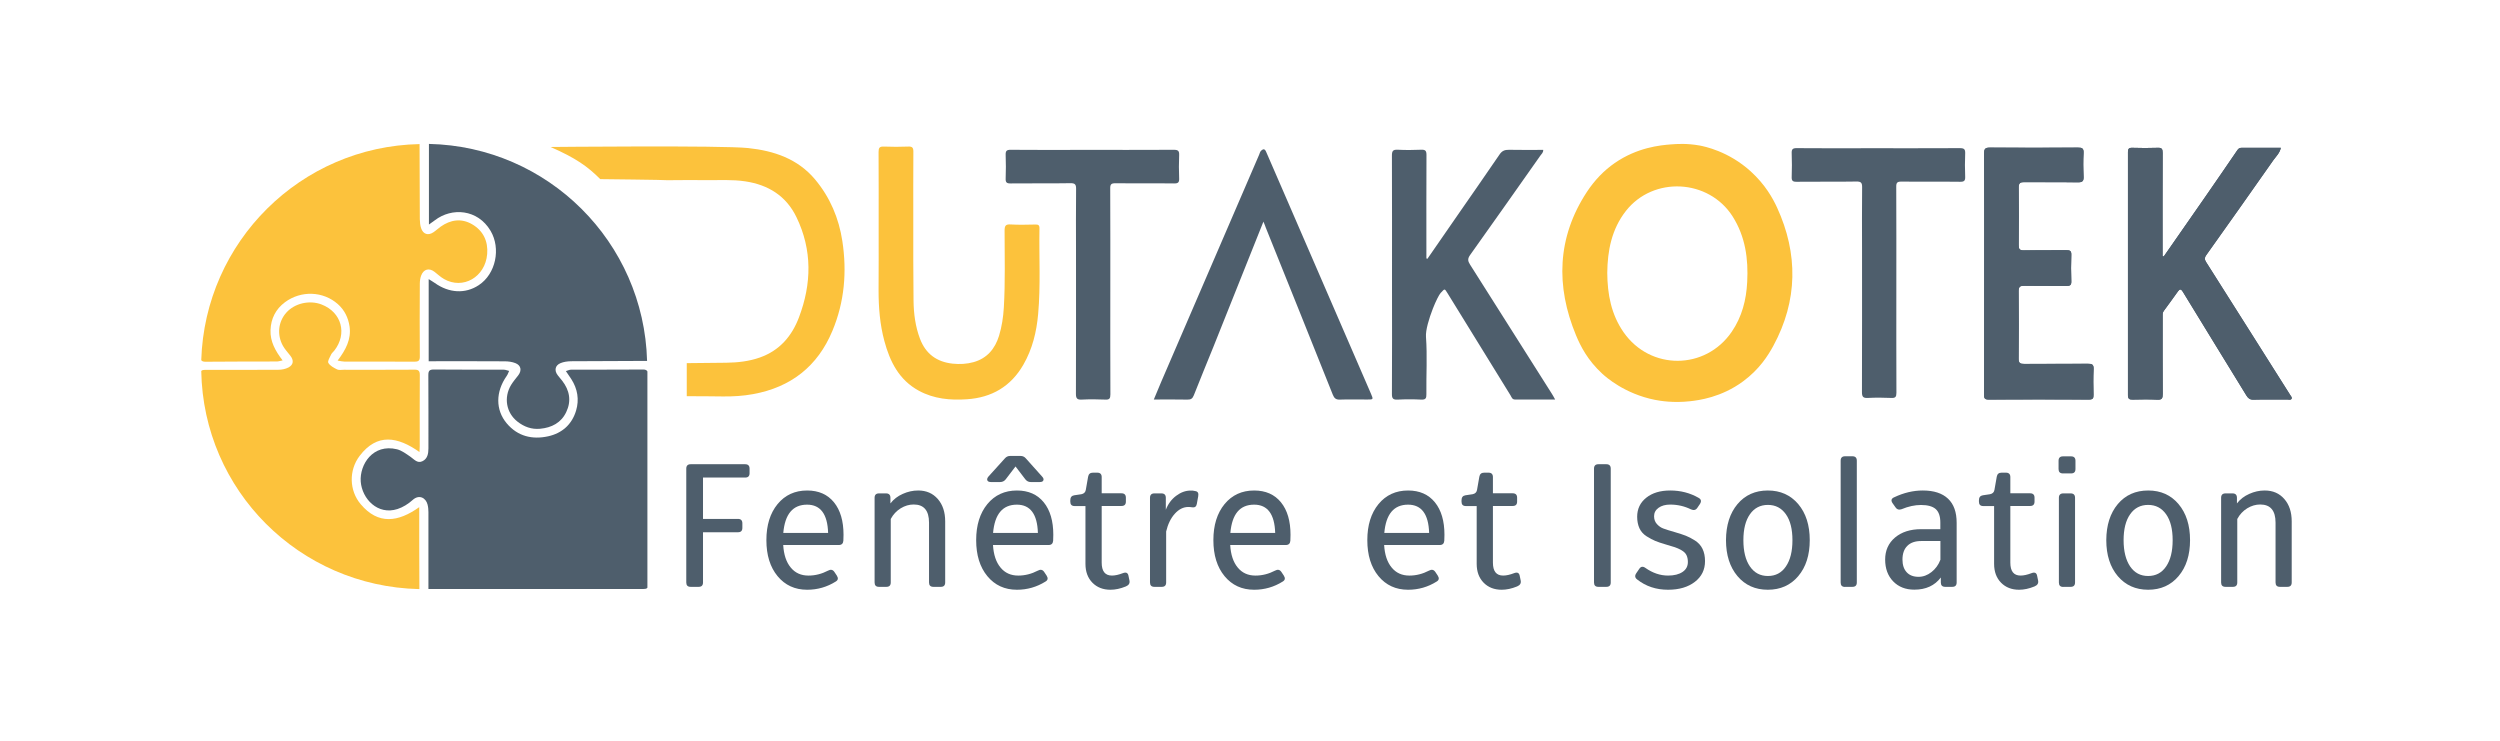
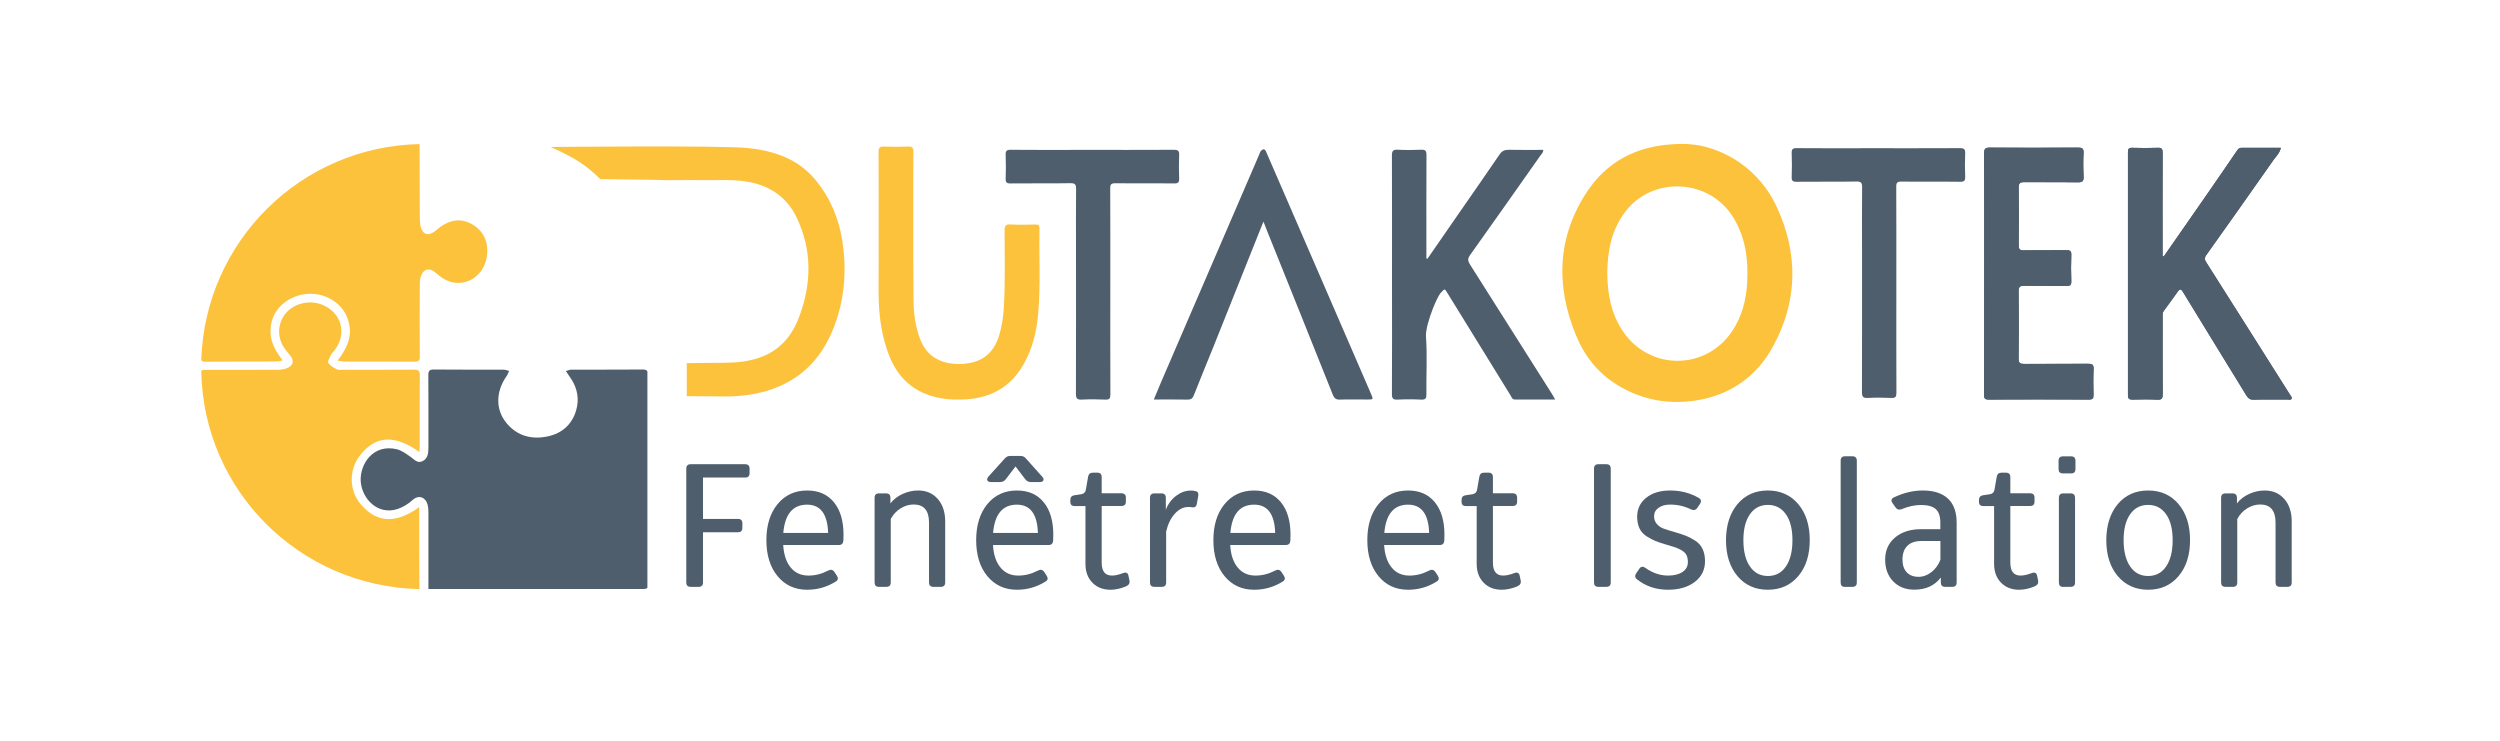
<svg xmlns="http://www.w3.org/2000/svg" version="1.1" id="Calque_1" x="0px" y="0px" viewBox="0 0 3017.4 894.5" style="enable-background:new 0 0 3017.4 894.5;" xml:space="preserve">
  <style type="text/css">
	.st0{fill:#4E5E6C;}
	.st1{fill:#FCC23C;}
</style>
  <g>
    <g>
      <g>
        <path class="st0" d="M2611.6,309.5c-0.5-0.1-0.9-0.2-1.4-0.3c0-1.7,0-3.4,0-5.1c0-39.9-0.1-79.7,0.1-119.6c0-4.6-1-6.3-5.9-6.1     c-10.3,0.4-20.6,0.3-30.9,0c-4.4-0.1-5.1,1.7-5.1,5.5c0.1,97.6,0.1,195.3,0,292.9c0,4.6,1.6,5.6,5.8,5.5     c9.9-0.3,19.8-0.4,29.6,0.1c5.6,0.3,6.6-1.7,6.6-6.8c-0.2-31.1-0.1-62.3-0.1-93.4c0-2.4-0.4-4.7,1.4-7     c5.9-7.7,11.4-15.7,17.1-23.6c2.1-2.8,3.6-3.1,5.8,0.5c25.5,41.8,51.1,83.5,76.8,125.3c1.9,3.1,4,5.1,8.4,5     c13.7-0.4,27.4-0.1,41-0.2c1.7,0,4,0.9,5-0.8c1-1.6-0.7-3.3-1.6-4.7c-33.8-53.6-67.7-107.1-101.6-160.6c-2-3.2-1.8-5.2,0.3-8.2     c27.1-38.1,54.2-76.3,81-114.6c3.2-4.5,7.7-8.5,9-14.9c-16.1,0-31.8,0-47.5,0c-2.6,0-3.8,1.1-5.2,3.2c-12.9,19-26,37.8-39,56.7     C2644.6,262,2628.1,285.8,2611.6,309.5z M2394.8,329.9c0,48.6,0,97.2-0.1,145.8c0,4,0,6.6,5.4,6.5c40.4-0.2,80.8-0.2,121.2,0     c4.7,0,5.6-1.6,5.5-5.8c-0.3-10.3-0.4-20.6,0.1-30.9c0.3-5.6-1.9-6.6-6.9-6.5c-25.6,0.2-51.2,0-76.7,0.2c-5,0-7-0.9-6.9-6.5     c0.3-27.1,0.3-54.2,0-81.3c-0.1-5.6,1.9-6.6,6.9-6.5c16.8,0.3,33.7,0,50.5,0.2c4.5,0.1,6.4-0.8,6.2-5.8     c-0.4-10.5-0.4-21.1,0-31.6c0.2-4.9-1.6-5.9-6.1-5.8c-17,0.2-34.1-0.1-51.2,0.2c-5.2,0.1-6.3-1.6-6.2-6.5     c0.2-23.1,0.3-46.1,0-69.2c-0.1-5.5,1.7-6.6,6.8-6.6c21.5,0.3,43.1-0.1,64.6,0.2c5.8,0.1,7.2-1.7,6.9-7.2     c-0.4-9.4-0.5-18.8,0-28.2c0.3-5.6-1.8-6.6-6.9-6.5c-35.4,0.2-70.9,0.2-106.3,0c-5.8,0-6.9,1.8-6.9,7.2     C2394.9,233.6,2394.8,281.8,2394.8,329.9z" />
        <path class="st1" d="M2051.2,175.6c5.8,1.1,34.9,6.8,61.8,31.2c17.7,16.1,26.7,32.6,31.8,43.6c25.7,55.9,25.1,112.6-4.5,167.1     c-6.4,11.7-16.7,28.2-36.5,42.8c-26.3,19.4-53.4,22.8-64.2,24c-19.9,2.2-35.5-0.4-42.2-1.7c-36.6-7.3-59.2-27.6-63.5-31.5     c-17.7-16.3-26.2-33.2-31.7-46.4c-24.6-59.2-22.9-118.1,13-172.9c9.5-14.4,20.8-26.1,33.7-35c27.3-18.9,55-21.5,67.6-22.5     C2024.3,173.7,2036,172.9,2051.2,175.6z M1939.9,329.3c0.2,26,4.8,50.3,19.7,71.7c32.2,46.2,98.7,45.9,130.5-0.5     c12.4-18.1,17.6-38.5,18.7-60.1c1.5-28-2.2-54.9-17.6-79.2c-28.9-45.3-95.7-48.8-128.8-6.6     C1945.1,276.7,1940.2,302.6,1939.9,329.3z" />
        <path class="st1" d="M1016.7,291.1c-4.2-27.8-14.9-53-33-74.6c-20.9-24.9-49.6-34.5-80.7-37.8c-31.9-3.4-238.5-1.3-238.5-1.3     c30.5,13.4,44.6,23.4,60,38.8c0,0,81,0.9,81,1.3c15.7-0.1,31.4-0.3,47.1-0.1c15.7,0.2,31.3-0.9,47,1.5     c27.8,4.2,49.3,17.6,61.7,43.2c19.2,39.7,18.4,80.4,3,121c-8.6,22.7-23.4,40-47.2,48.4c-13,4.6-26.6,6.1-40.3,6.3     c-23.3,0.3-24.6,0.3-47.9,0.5c0,13.3,0,26.6,0,39.9c22,0.1,22,0,43.9,0.3c12.1,0.1,24.2-0.6,36.1-2.8c45.7-8.3,78-33.6,95.8-76.4     C1019.3,364.4,1022.3,328,1016.7,291.1z" />
        <path class="st0" d="M1722.8,312.4c12.2-17.6,24.4-35.2,36.6-52.9c16.8-24.3,33.8-48.5,50.4-72.9c3-4.5,6.2-5.9,11.5-5.8     c13.7,0.3,27.3,0.1,41.3,0.1c0.2,3.3-2.1,5-3.5,7c-28.2,40.1-56.5,80.2-84.9,120.1c-3,4.3-2.6,7.1,0,11.2     c33,51.9,65.9,104,98.8,156c1.3,2,2.4,4.1,4,7c-16.8,0-32.6,0-48.4,0c-3.6,0-4.2-3-5.5-5.1c-25.3-40.9-50.5-81.9-75.8-122.9     c-4-6.5-3.4-5.9-8.5-0.6c-1.9,2.1-5.8,9.7-9.4,18.9c-4.6,11.8-8.9,26.1-8.3,34.1c1.7,22.9,0.2,46.1,0.5,69.2     c0.1,4.9-0.9,6.7-6.2,6.5c-9.4-0.5-18.9-0.5-28.3,0c-5.5,0.3-7.2-1.1-7.1-6.9c0.3-43.9,0.1-87.8,0.1-131.7     c0-52,0.1-103.9-0.1-155.9c0-5.5,1.2-7.4,7-7.1c9.4,0.5,18.9,0.4,28.3,0c5.1-0.2,6.4,1.3,6.4,6.3c-0.2,39.6-0.1,79.3-0.1,118.9     c0,2,0,4,0,5.9C1721.9,312.1,1722.4,312.3,1722.8,312.4z" />
        <path class="st1" d="M1060.5,276.1c0-30.9,0.1-61.8-0.1-92.7c0-4.9,1.1-6.7,6.3-6.5c9.9,0.4,19.7,0.4,29.6,0     c4.7-0.2,6.1,1.3,6.1,6c-0.2,27.8-0.1,55.5-0.1,83.3c0,32.2-0.1,64.5,0.3,96.7c0.2,15.7,2.2,31.2,7.8,46     c6.9,18.2,20.2,27.9,39.3,30c8.5,0.9,17.1,0.5,25.3-1.8c16.4-4.6,25.9-16.1,30.8-31.8c3.4-11.2,5.1-22.6,5.8-34.3     c1.8-30.9,0.9-61.8,0.9-92.6c0-5.7,1.1-7.9,7.3-7.5c9.8,0.6,19.7,0.3,29.6,0.1c3.5-0.1,5.3,0.5,5.2,4.6     c-0.6,34.5,1.5,69-1.6,103.4c-1.9,21.5-6.9,42.3-17.9,61.3c-15.1,26.2-38.2,39.6-68,41.6c-20.1,1.4-39.9-0.4-58.1-10.3     c-23.9-13-34.9-35.1-41.6-60c-5.4-20-7-40.5-7-61.1C1060.6,325.8,1060.5,301,1060.5,276.1z" />
        <path class="st0" d="M1524.9,267.5c-20.5,51.3-40.3,101-60.2,150.7c-7.9,19.7-16.1,39.2-23.8,58.9c-1.6,4-3.5,5.3-7.8,5.2     c-13.2-0.3-26.4-0.1-40.5-0.1c3.2-7.6,6-14.6,9-21.5c39.4-91.3,78.8-182.6,118.1-273.9c0.7-1.6,1.1-3.6,2.3-4.8     c4.3-4.2,5.6-0.1,6.9,2.9c8.1,18.4,16.1,36.9,24,55.3c33.9,78.3,67.8,156.7,101.8,235c3,7,3,7-4.4,7c-11,0-22-0.3-33,0.1     c-4.9,0.2-6.9-1.6-8.7-6c-26.8-67.2-53.8-134.3-80.8-201.4C1527.2,272.9,1526.3,271,1524.9,267.5z" />
        <path class="st0" d="M1340.1,351.7c0,41.4-0.1,82.8,0.1,124.3c0,5-1.2,6.6-6.3,6.3c-9.4-0.4-18.8-0.5-28.2,0     c-5.5,0.3-7.1-1.3-7.1-6.9c0.2-57.8,0.1-115.5,0.1-173.3c0-24.6-0.2-49.3,0.1-73.9c0.1-5.5-1.2-7.2-6.9-7.1     c-19.1,0.4-53.1,0-72.2,0.3c-4.8,0.1-6.1-1.4-5.9-6c0.3-9.4,0.4-18.8,0-28.2c-0.2-4.9,1-6.5,6.2-6.4c23.8,0.3,62.5,0.1,86.3,0.1     c32.5,0,78,0.1,110.5-0.1c5.1,0,6.6,1.3,6.4,6.4c-0.4,9.4-0.4,18.8,0,28.2c0.2,4.7-1.3,6.1-6,6c-19.3-0.3-51.6,0.1-70.9-0.2     c-5.1-0.1-6.4,1.3-6.3,6.4C1340.2,268.9,1340.1,310.3,1340.1,351.7C1340.1,351.7,1340.1,351.7,1340.1,351.7z" />
        <path class="st0" d="M2288.8,349.7c0,41.4-0.1,82.8,0.1,124.3c0,5-1.2,6.6-6.3,6.3c-9.4-0.4-18.8-0.5-28.2,0     c-5.5,0.3-7.1-1.3-7.1-6.9c0.2-57.8,0.1-115.5,0.1-173.3c0-24.6-0.2-49.3,0.1-73.9c0.1-5.5-1.2-7.2-6.9-7.1     c-19.1,0.4-53.1,0-72.2,0.3c-4.8,0.1-6.1-1.4-5.9-6c0.3-9.4,0.4-18.8,0-28.2c-0.2-4.9,1-6.5,6.2-6.4c23.8,0.3,62.5,0.1,86.3,0.1     c32.5,0,78,0.1,110.5-0.1c5.1,0,6.6,1.3,6.4,6.4c-0.4,9.4-0.4,18.8,0,28.2c0.2,4.7-1.3,6.1-6,6c-19.3-0.3-51.6,0.1-70.9-0.2     c-5.1-0.1-6.4,1.3-6.3,6.4C2288.9,266.8,2288.8,308.3,2288.8,349.7C2288.8,349.7,2288.8,349.7,2288.8,349.7z" />
        <path class="st0" d="M2611.6,309.5c16.5-23.7,33-47.4,49.5-71.2c13.1-18.9,26.1-37.7,39-56.7c1.4-2.1,2.7-3.2,5.2-3.2     c15.7,0.1,31.3,0,47.5,0c-1.3,6.4-5.8,10.4-9,14.9c-26.8,38.3-53.9,76.5-81,114.6c-2.1,2.9-2.3,5-0.3,8.2     c34,53.5,67.8,107,101.6,160.6c0.9,1.4,2.6,3.1,1.6,4.7c-1,1.7-3.3,0.8-5,0.8c-13.7,0.1-27.4-0.2-41,0.2c-4.4,0.1-6.5-2-8.4-5     c-25.6-41.7-51.3-83.4-76.8-125.3c-2.2-3.6-3.8-3.3-5.8-0.5c-5.8,7.8-11.3,15.8-17.1,23.6c-1.8,2.3-1.4,4.6-1.4,7     c0,31.1-0.1,62.3,0.1,93.4c0,5.1-1,7.1-6.6,6.8c-9.8-0.5-19.7-0.3-29.6-0.1c-4.2,0.1-5.8-0.9-5.8-5.5c0.1-97.6,0.1-195.3,0-292.9     c0-3.8,0.6-5.6,5.1-5.5c10.3,0.3,20.6,0.4,30.9,0c4.9-0.2,5.9,1.5,5.9,6.1c-0.2,39.9-0.1,79.7-0.1,119.6c0,1.7,0,3.4,0,5.1     C2610.6,309.2,2611.1,309.4,2611.6,309.5z" />
        <path class="st0" d="M2394.8,329.9c0-48.2,0.1-96.3-0.1-144.5c0-5.3,1-7.2,6.9-7.2c35.4,0.3,70.9,0.2,106.3,0     c5,0,7.2,0.9,6.9,6.5c-0.5,9.4-0.5,18.8,0,28.2c0.3,5.5-1.1,7.3-6.9,7.2c-21.5-0.4-43.1,0-64.6-0.2c-5.1-0.1-6.9,1.1-6.8,6.6     c0.3,23.1,0.3,46.1,0,69.2c-0.1,4.9,1,6.6,6.2,6.5c17-0.4,34.1,0,51.2-0.2c4.5-0.1,6.3,0.9,6.1,5.8c-0.4,10.5-0.4,21.1,0,31.6     c0.2,5-1.7,5.8-6.2,5.8c-16.8-0.2-33.7,0.1-50.5-0.2c-5-0.1-6.9,0.9-6.9,6.5c0.3,27.1,0.3,54.2,0,81.3c-0.1,5.6,1.9,6.5,6.9,6.5     c25.6-0.2,51.2,0,76.7-0.2c5,0,7.1,0.9,6.9,6.5c-0.5,10.3-0.3,20.6-0.1,30.9c0.1,4.2-0.8,5.8-5.5,5.8c-40.4-0.2-80.8-0.2-121.2,0     c-5.5,0-5.5-2.6-5.4-6.5C2394.8,427.2,2394.8,378.6,2394.8,329.9z" />
      </g>
    </g>
    <g>
      <path class="st1" d="M506,612.1c-25.3,18.1-49.5,21.6-70.7-3.6c-13.8-16.4-14.5-40.8-1.2-58.3c21.1-27.7,45.9-23.2,72.2-4.6    c0.2-3.4,0.3-5.1,0.3-6.8c0-28.7-0.1-57.4,0.1-86.1c0-5.3-1.7-6.6-6.7-6.5c-28.3,0.2-56.6,0.1-85,0.1c-2.7,0-5.9,0.7-8.1-0.4    c-4-2-8.6-4.4-10.6-7.9c-1.2-2.1,1.8-6.8,3.4-10.2c0.8-1.7,2.5-3,3.7-4.5c16.1-20.5,8.9-46.5-15.3-55.8    c-14.5-5.6-32.4-1.5-42.5,9.8c-9.8,11-11.6,26.8-4,40.3c2.4,4.2,5.8,7.8,8.8,11.7c4.4,5.6,3.9,10.9-2.2,14.2    c-3.6,1.9-8.1,2.8-12.2,2.8c-28.7,0.2-57.4,0.1-86.1,0.1c-4.2,0-6.1,0.1-7,1.4c2.5,144.3,118.4,259.7,262.5,263.2    c0.3,0,0.6,0,0.8,0C506,677.9,506,645.6,506,612.1z" />
      <path class="st0" d="M689.1,446.2c-1.8,0-3.7,1-6.1,1.7c2.6,3.8,4.6,6.6,6.5,9.6c7.6,11.8,9.8,24.8,5.8,38.1    c-5,16.7-16.9,27.3-33.7,31c-19.1,4.2-36.7,0.1-49.9-15.5c-13.8-16.3-13.6-38.3-0.1-57.4c1.3-1.8,1.9-4,2.9-6    c-2.2-0.5-4.3-1.5-6.5-1.5c-28.1-0.1-56.3,0.1-84.4-0.2c-5.2,0-6.6,1.5-6.6,6.7c0.2,29.5,0.1,59,0.1,88.5c0,6.3-1.1,12.6-7.3,15.5    c-6.1,2.9-9.9-2.3-14.4-5.4c-5.1-3.5-10.4-7.5-16.1-9c-29.3-7.2-45.4,18.5-43.9,39c1.6,20.7,20.4,40.8,44.3,33.1    c6.6-2.1,13.1-6.2,18.3-10.9c8.2-7.4,16.1-2.2,18,5.3c0.8,3,1.1,6.2,1.1,9.2c0.1,28.3,0,56.7,0,85c0,2.3,0,4.6,0,7.9    c3.1,0,5.4,0,7.8,0c83,0,166,0,249.1,0c4.7,0,6.6-0.1,7.4-1.6v-261c-0.8-1.5-2.3-2.3-4.9-2.3C747.3,446.2,718.2,446.1,689.1,446.2    z" />
      <path class="st1" d="M334.1,436.3c1.9,0,3.9-0.7,7-1.3c-8.8-11.5-15.1-22.8-14.6-36.6c0.5-14,6.4-25.4,17.4-33.6    c19.5-14.5,46.3-13.4,63.9,2.3c8,7.1,12.5,16.3,14.1,26.9c2.2,15.5-4.5,28.1-14.4,41.2c3.6,0.6,5.8,1.2,7.9,1.2    c28.3,0.1,56.6,0,85,0.1c4.8,0,6.4-1.3,6.3-6.3c-0.2-29.3-0.2-58.6,0-87.9c0-3.2,0.5-6.7,1.6-9.7c3-7.9,9.7-9.6,16.3-4.4    c3.7,2.9,7.2,6.2,11.2,8.5c22.9,13.2,49.9-2.2,52.2-30.1c1.3-15.4-4.8-28.2-18.3-36c-12.9-7.4-25.9-5.5-37.9,3    c-3,2.1-5.7,4.8-8.8,6.8c-6.3,4.2-12.3,2.3-14.7-4.9c-1.2-3.4-1.5-7.3-1.6-10.9c-0.1-23.3-0.2-60.5-0.3-90.7    c-143.5,2.9-259.1,117.8-263.5,260.8c0.9,1.3,2.4,1.9,5.1,1.9C276.6,436.3,305.4,436.4,334.1,436.3z" />
-       <path class="st0" d="M517.7,173.7c0,32.2,0,64.4,0,97.3c3.1-2.2,5.2-3.6,7.1-5.1c20.6-15.8,51.8-13.5,67.3,12.7    c12.6,21.3,6.4,52-14.3,65.6c-16.2,10.7-35.9,9.6-53.1-2.7c-2.1-1.5-4.3-2.7-7.3-4.6c0,33.8,0,66.1,0,99.1c2.6,0,4.9,0,7.2,0    c28.1,0,56.3-0.1,84.4,0.1c4.4,0,9.1,0.6,13.1,2.2c6.8,2.7,7.9,8.8,3.4,14.7c-3,3.9-6.2,7.6-8.7,11.7c-9,15.1-5.9,33.5,7.8,44.2    c7.9,6.2,17,9.6,27.3,8.6c13.9-1.3,25.4-7.2,31.5-20.1c6.4-13.3,4.2-26.2-4.9-37.9c-1.8-2.3-3.8-4.5-5.5-6.8    c-4.2-5.6-3-11.7,3.5-14.4c3.8-1.6,8.3-2.2,12.5-2.3c27-0.2,85.8-0.4,92-0.4C777.2,292.2,661.4,176.8,517.7,173.7z" />
    </g>
    <g>
      <path class="st0" d="M904.7,571.1c0,3.6-1.8,5.3-5.3,5.3h-50.9v49.9h42.2c3.5,0,5.3,1.8,5.3,5.3v5.5c0,3.6-1.8,5.3-5.3,5.3h-42.2    V703c0,3.6-1.8,5.3-5.3,5.3h-9.6c-3.6,0-5.3-1.8-5.3-5.3V565.6c0-3.5,1.8-5.3,5.3-5.3h65.8c3.5,0,5.3,1.8,5.3,5.3V571.1z" />
      <path class="st0" d="M974.2,711.8c-14.8,0-26.7-5.5-35.7-16.4c-9-10.9-13.5-25.4-13.5-43.5c0-18,4.5-32.5,13.5-43.5    c9-10.9,20.9-16.4,35.7-16.4c13.9,0,24.7,4.8,32.4,14.3c7.7,9.5,11.5,22.6,11.5,39.2c0,3.3-0.1,5.7-0.2,7.2    c-0.3,3.4-2.1,5.1-5.5,5.1h-67.1c0.7,11.7,3.7,20.7,9.1,27.2c5.3,6.5,12.5,9.7,21.4,9.7c8.1,0,16-2,23.7-6    c3.1-1.7,5.6-1.2,7.5,1.5l3,4.5c2,3.1,1.6,5.5-1.3,7.2C998.2,708.5,986.7,711.8,974.2,711.8z M945.4,643.2h54.1    c-0.7-22.7-9.2-34.1-25.4-34.1C957,609.1,947.4,620.4,945.4,643.2z" />
      <path class="st0" d="M1108.2,592c9.8,0,17.7,3.4,23.7,10.3c6,6.9,8.9,15.9,8.9,27V703c0,3.6-1.8,5.3-5.3,5.3h-8.9    c-3.6,0-5.3-1.8-5.3-5.3v-72.2c0-14.6-6.2-21.9-18.5-21.9c-5.4,0-10.6,1.5-15.7,4.6c-5,3.1-9.1,7.4-12,12.9V703    c0,3.6-1.8,5.3-5.3,5.3h-8.9c-3.6,0-5.3-1.8-5.3-5.3V600.8c0-3.5,1.8-5.3,5.3-5.3h8.5c3.5,0,5.3,1.8,5.3,5.3v6.8    c3.8-5,8.8-8.8,14.9-11.5C1095.6,593.4,1101.8,592,1108.2,592z" />
      <path class="st0" d="M1227.4,711.8c-14.8,0-26.7-5.5-35.7-16.4c-9-10.9-13.5-25.4-13.5-43.5c0-18,4.5-32.5,13.5-43.5    c9-10.9,20.9-16.4,35.7-16.4c13.9,0,24.7,4.8,32.4,14.3c7.7,9.5,11.5,22.6,11.5,39.2c0,3.3-0.1,5.7-0.2,7.2    c-0.3,3.4-2.1,5.1-5.5,5.1h-67.1c0.7,11.7,3.7,20.7,9.1,27.2c5.3,6.5,12.5,9.7,21.4,9.7c8.1,0,16-2,23.7-6    c3.1-1.7,5.6-1.2,7.5,1.5l3,4.5c2,3.1,1.6,5.5-1.3,7.2C1251.3,708.5,1239.9,711.8,1227.4,711.8z M1196,581.8c-2.3,0-3.7-0.7-4.3-2    c-0.6-1.3-0.1-2.9,1.3-4.6l19.8-21.9c1.7-2,3.8-3,6.4-3h12.6c2.6,0,4.7,1,6.4,3l19.6,21.9c1.6,1.7,2.1,3.2,1.5,4.6    c-0.6,1.4-2,2-4.3,2H1244c-2.6,0-4.7-1.1-6.4-3.2l-11.9-15.6l-11.9,15.6c-1.7,2.1-3.9,3.2-6.6,3.2H1196z M1198.6,643.2h54.1    c-0.7-22.7-9.2-34.1-25.4-34.1C1210.2,609.1,1200.6,620.4,1198.6,643.2z" />
      <path class="st0" d="M1340.3,711.8c-8.9,0-16.2-2.8-21.8-8.5c-5.6-5.7-8.4-13.3-8.4-22.8v-69.7h-13c-3.6,0-5.3-1.8-5.3-5.3v-1.7    c0-3.5,1.6-5.5,4.7-6l8.7-1.3c3-0.6,4.8-2.3,5.3-5.1l2.8-16c0.6-3.3,2.5-4.9,5.8-4.9h5.3c3.5,0,5.3,1.8,5.3,5.3v19.6h23.9    c3.5,0,5.3,1.8,5.3,5.3v4.7c0,3.6-1.8,5.3-5.3,5.3h-23.9v68.4c0,10.4,4.1,15.6,12.4,15.6c3.7,0,8.2-1,13.4-3    c3.8-1.4,6-0.2,6.6,3.6l1.1,5.3c0.7,3.3-0.7,5.7-4.3,7.2C1352.3,710.5,1346.1,711.8,1340.3,711.8z" />
      <path class="st0" d="M1442.6,592.7c3.1,0.4,4.3,2.5,3.6,6.2l-1.7,9.4c-0.6,3.1-2.4,4.5-5.5,4c-2-0.3-3.6-0.4-4.7-0.4    c-6,0-11.4,2.7-16.3,8.1c-4.9,5.4-8.4,12.6-10.5,21.5V703c0,3.6-1.8,5.3-5.3,5.3h-8.9c-3.6,0-5.3-1.8-5.3-5.3V600.8    c0-3.5,1.8-5.3,5.3-5.3h8.5c3.5,0,5.3,1.8,5.3,5.3v14.5c2.7-7.1,6.9-12.7,12.5-16.9c5.6-4.2,11.4-6.3,17.4-6.3    C1438.8,592,1440.7,592.2,1442.6,592.7z" />
      <path class="st0" d="M1513.7,711.8c-14.8,0-26.7-5.5-35.7-16.4c-9-10.9-13.5-25.4-13.5-43.5c0-18,4.5-32.5,13.5-43.5    c9-10.9,20.9-16.4,35.7-16.4c13.9,0,24.7,4.8,32.4,14.3c7.7,9.5,11.5,22.6,11.5,39.2c0,3.3-0.1,5.7-0.2,7.2    c-0.3,3.4-2.1,5.1-5.5,5.1h-67.1c0.7,11.7,3.7,20.7,9.1,27.2c5.3,6.5,12.5,9.7,21.4,9.7c8.1,0,16-2,23.7-6    c3.1-1.7,5.6-1.2,7.5,1.5l3,4.5c2,3.1,1.6,5.5-1.3,7.2C1537.7,708.5,1526.2,711.8,1513.7,711.8z M1485,643.2h54.1    c-0.7-22.7-9.2-34.1-25.4-34.1C1496.5,609.1,1487,620.4,1485,643.2z" />
      <path class="st0" d="M1699.5,711.8c-14.8,0-26.7-5.5-35.7-16.4c-9-10.9-13.5-25.4-13.5-43.5c0-18,4.5-32.5,13.5-43.5    c9-10.9,20.9-16.4,35.7-16.4c13.9,0,24.7,4.8,32.4,14.3c7.7,9.5,11.5,22.6,11.5,39.2c0,3.3-0.1,5.7-0.2,7.2    c-0.3,3.4-2.1,5.1-5.5,5.1h-67.1c0.7,11.7,3.7,20.7,9.1,27.2c5.3,6.5,12.5,9.7,21.4,9.7c8.1,0,16-2,23.7-6    c3.1-1.7,5.6-1.2,7.5,1.5l3,4.5c2,3.1,1.6,5.5-1.3,7.2C1723.5,708.5,1712,711.8,1699.5,711.8z M1670.8,643.2h54.1    c-0.7-22.7-9.2-34.1-25.4-34.1C1682.4,609.1,1672.8,620.4,1670.8,643.2z" />
      <path class="st0" d="M1812.5,711.8c-8.9,0-16.2-2.8-21.8-8.5c-5.6-5.7-8.4-13.3-8.4-22.8v-69.7h-13c-3.6,0-5.3-1.8-5.3-5.3v-1.7    c0-3.5,1.6-5.5,4.7-6l8.7-1.3c3-0.6,4.8-2.3,5.3-5.1l2.8-16c0.6-3.3,2.5-4.9,5.8-4.9h5.3c3.5,0,5.3,1.8,5.3,5.3v19.6h23.9    c3.5,0,5.3,1.8,5.3,5.3v4.7c0,3.6-1.8,5.3-5.3,5.3h-23.9v68.4c0,10.4,4.1,15.6,12.4,15.6c3.7,0,8.2-1,13.4-3    c3.8-1.4,6-0.2,6.6,3.6l1.1,5.3c0.7,3.3-0.7,5.7-4.3,7.2C1824.5,710.5,1818.3,711.8,1812.5,711.8z" />
      <path class="st0" d="M1938.8,560.3c3.5,0,5.3,1.8,5.3,5.3V703c0,3.6-1.8,5.3-5.3,5.3h-9.6c-3.6,0-5.3-1.8-5.3-5.3V565.6    c0-3.5,1.8-5.3,5.3-5.3H1938.8z" />
      <path class="st0" d="M1996.4,623.1c0,3.8,1.2,7,3.5,9.5c2.3,2.5,4.9,4.3,7.7,5.3c2.8,1.1,7.4,2.5,14,4.4c5.4,1.6,9.8,3,13.1,4.3    c3.3,1.3,7,3.2,11.1,5.8c4,2.6,7.1,5.9,9.1,10.1c2,4.2,3,9.1,3,14.8c0,10.4-4.1,18.7-12.3,25c-8.2,6.3-18.9,9.5-32.3,9.5    c-14.4,0-26.8-4.1-37.3-12.4c-2.7-2-3.1-4.5-1.1-7.5l3.6-5.3c2-3,4.5-3.3,7.5-1.1c8.7,6.1,17.8,9.2,27.3,9.2    c7.4,0,13.2-1.5,17.5-4.4c4.3-2.9,6.4-6.9,6.4-12c0-3.3-0.6-6-1.7-8.3c-1.1-2.3-3.1-4.2-6-5.9c-2.8-1.6-5.5-2.8-7.9-3.6    c-2.4-0.8-6-1.9-10.9-3.3c-5.4-1.6-9.7-3-12.8-4.3c-3.1-1.3-6.6-3.2-10.5-5.6c-3.9-2.5-6.8-5.7-8.6-9.6c-1.8-3.9-2.8-8.6-2.8-14    c0-9.5,3.7-17.2,11-23c7.3-5.8,16.9-8.7,28.9-8.7c12.6,0,24.1,3,34.3,8.9c3.1,1.7,3.6,4.2,1.5,7.5l-3.2,4.7    c-1.8,2.6-4.3,3.1-7.5,1.7c-7.7-3.8-16.1-5.8-25.1-5.8c-5.8,0-10.5,1.3-14.1,3.9C1998.1,615.6,1996.4,619,1996.4,623.1z" />
      <path class="st0" d="M2097.1,608.4c9.2-10.9,21.4-16.4,36.6-16.4c15.2,0,27.4,5.5,36.7,16.4c9.2,10.9,13.9,25.4,13.9,43.5    c0,18-4.6,32.5-13.9,43.5c-9.2,10.9-21.5,16.4-36.7,16.4c-15.2,0-27.4-5.5-36.6-16.4c-9.2-10.9-13.9-25.4-13.9-43.5    C2083.3,633.9,2087.9,619.4,2097.1,608.4z M2112.1,683.7c5.3,7.7,12.5,11.5,21.7,11.5c9.2,0,16.5-3.8,21.7-11.5    c5.3-7.7,7.9-18.3,7.9-31.7c0-13.4-2.6-23.8-7.9-31.3c-5.3-7.5-12.5-11.3-21.7-11.3c-9.2,0-16.5,3.8-21.7,11.3    c-5.3,7.5-7.9,18-7.9,31.3C2104.2,665.4,2106.8,676,2112.1,683.7z" />
      <path class="st0" d="M2226.9,708.4c-3.6,0-5.3-1.8-5.3-5.3V556c0-3.5,1.8-5.3,5.3-5.3h8.9c3.5,0,5.3,1.8,5.3,5.3v147    c0,3.6-1.8,5.3-5.3,5.3H2226.9z" />
      <path class="st0" d="M2320.7,592c13.4,0,23.5,3.3,30.5,9.9c7,6.6,10.4,16.3,10.4,29.1v72c0,3.6-1.8,5.3-5.3,5.3h-8.5    c-3.6,0-5.3-1.8-5.3-5.3v-6c-7.4,9.8-18,14.7-32,14.7c-10.5,0-19-3.3-25.5-10c-6.5-6.7-9.7-15.5-9.7-26.4c0-10.9,4-19.8,11.9-26.5    c8-6.7,18.5-10.1,31.5-10.1h23.2v-8.1c0-7.5-1.9-12.9-5.6-16.2c-3.8-3.3-9.7-4.9-17.8-4.9c-7.4,0-15.2,1.7-23.4,5.1    c-3.1,1.1-5.5,0.4-7.2-2.1l-3.6-5.1c-2.3-3.3-1.6-5.7,1.9-7.2C2297.8,594.7,2309.3,592,2320.7,592z M2342,675.6V653h-23.2    c-7.2,0-12.8,1.9-16.7,5.8c-3.9,3.8-5.9,9.4-5.9,16.6c0,6.5,1.7,11.6,5.1,15.3c3.4,3.7,8.2,5.5,14.3,5.5c5.5,0,10.8-1.9,15.7-5.8    C2336.1,686.6,2339.7,681.7,2342,675.6z" />
      <path class="st0" d="M2437,711.8c-8.9,0-16.2-2.8-21.8-8.5c-5.6-5.7-8.4-13.3-8.4-22.8v-69.7h-13c-3.6,0-5.3-1.8-5.3-5.3v-1.7    c0-3.5,1.6-5.5,4.7-6l8.7-1.3c3-0.6,4.8-2.3,5.3-5.1l2.8-16c0.6-3.3,2.5-4.9,5.8-4.9h5.3c3.5,0,5.3,1.8,5.3,5.3v19.6h23.9    c3.5,0,5.3,1.8,5.3,5.3v4.7c0,3.6-1.8,5.3-5.3,5.3h-23.9v68.4c0,10.4,4.1,15.6,12.4,15.6c3.7,0,8.2-1,13.4-3    c3.8-1.4,6-0.2,6.6,3.6l1.1,5.3c0.7,3.3-0.7,5.7-4.3,7.2C2449,710.5,2442.8,711.8,2437,711.8z" />
      <path class="st0" d="M2489.9,571.4c-3.6,0-5.3-1.8-5.3-5.3v-10c0-3.5,1.8-5.3,5.3-5.3h9.8c3.5,0,5.3,1.8,5.3,5.3v10    c0,3.6-1.8,5.3-5.3,5.3H2489.9z M2490.3,708.4c-3.6,0-5.3-1.8-5.3-5.3V600.8c0-3.5,1.8-5.3,5.3-5.3h8.9c3.5,0,5.3,1.8,5.3,5.3V703    c0,3.6-1.8,5.3-5.3,5.3H2490.3z" />
      <path class="st0" d="M2556.1,608.4c9.2-10.9,21.4-16.4,36.7-16.4c15.2,0,27.4,5.5,36.6,16.4c9.2,10.9,13.9,25.4,13.9,43.5    c0,18-4.6,32.5-13.9,43.5c-9.2,10.9-21.5,16.4-36.6,16.4c-15.2,0-27.4-5.5-36.7-16.4c-9.2-10.9-13.9-25.4-13.9-43.5    C2542.3,633.9,2546.9,619.4,2556.1,608.4z M2571,683.7c5.3,7.7,12.5,11.5,21.7,11.5c9.2,0,16.5-3.8,21.7-11.5    c5.3-7.7,7.9-18.3,7.9-31.7c0-13.4-2.6-23.8-7.9-31.3c-5.3-7.5-12.5-11.3-21.7-11.3c-9.2,0-16.5,3.8-21.7,11.3    c-5.3,7.5-7.9,18-7.9,31.3C2563.1,665.4,2565.8,676,2571,683.7z" />
      <path class="st0" d="M2733.4,592c9.8,0,17.7,3.4,23.7,10.3c6,6.9,8.9,15.9,8.9,27V703c0,3.6-1.8,5.3-5.3,5.3h-8.9    c-3.6,0-5.3-1.8-5.3-5.3v-72.2c0-14.6-6.2-21.9-18.5-21.9c-5.4,0-10.6,1.5-15.7,4.6c-5,3.1-9.1,7.4-12,12.9V703    c0,3.6-1.8,5.3-5.3,5.3h-8.9c-3.6,0-5.3-1.8-5.3-5.3V600.8c0-3.5,1.8-5.3,5.3-5.3h8.5c3.5,0,5.3,1.8,5.3,5.3v6.8    c3.8-5,8.8-8.8,14.9-11.5C2720.8,593.4,2727,592,2733.4,592z" />
    </g>
  </g>
</svg>